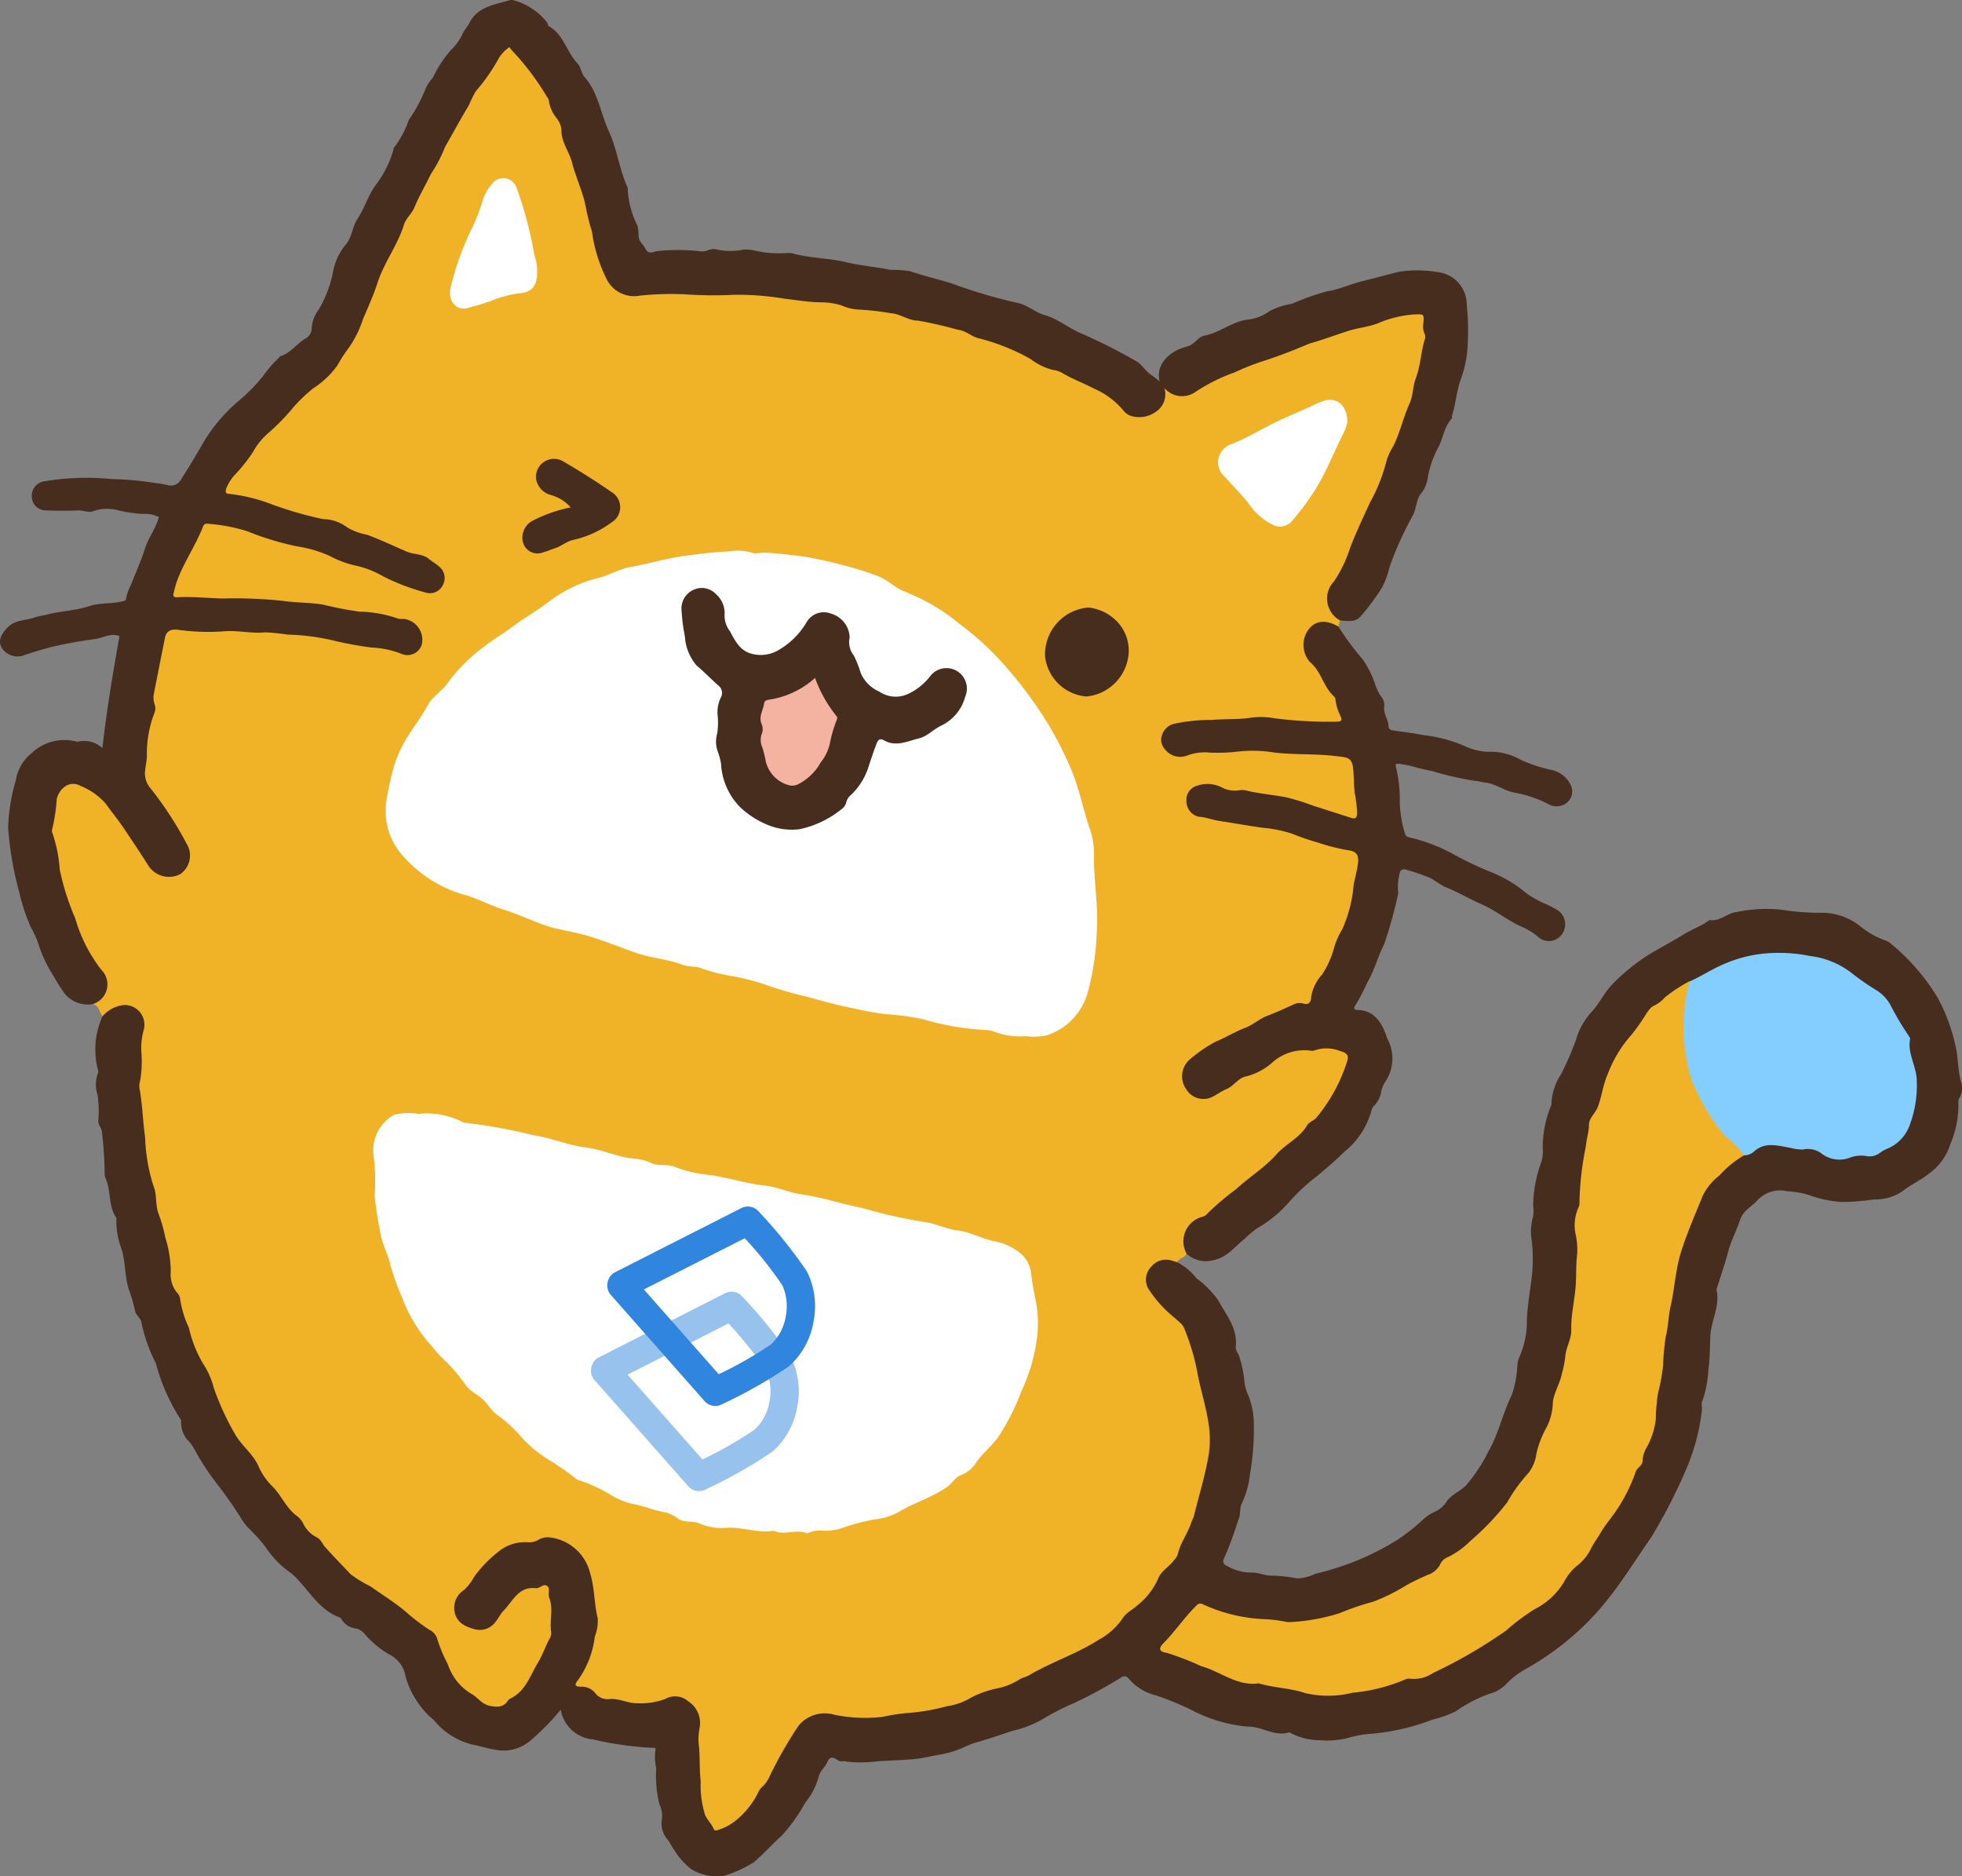
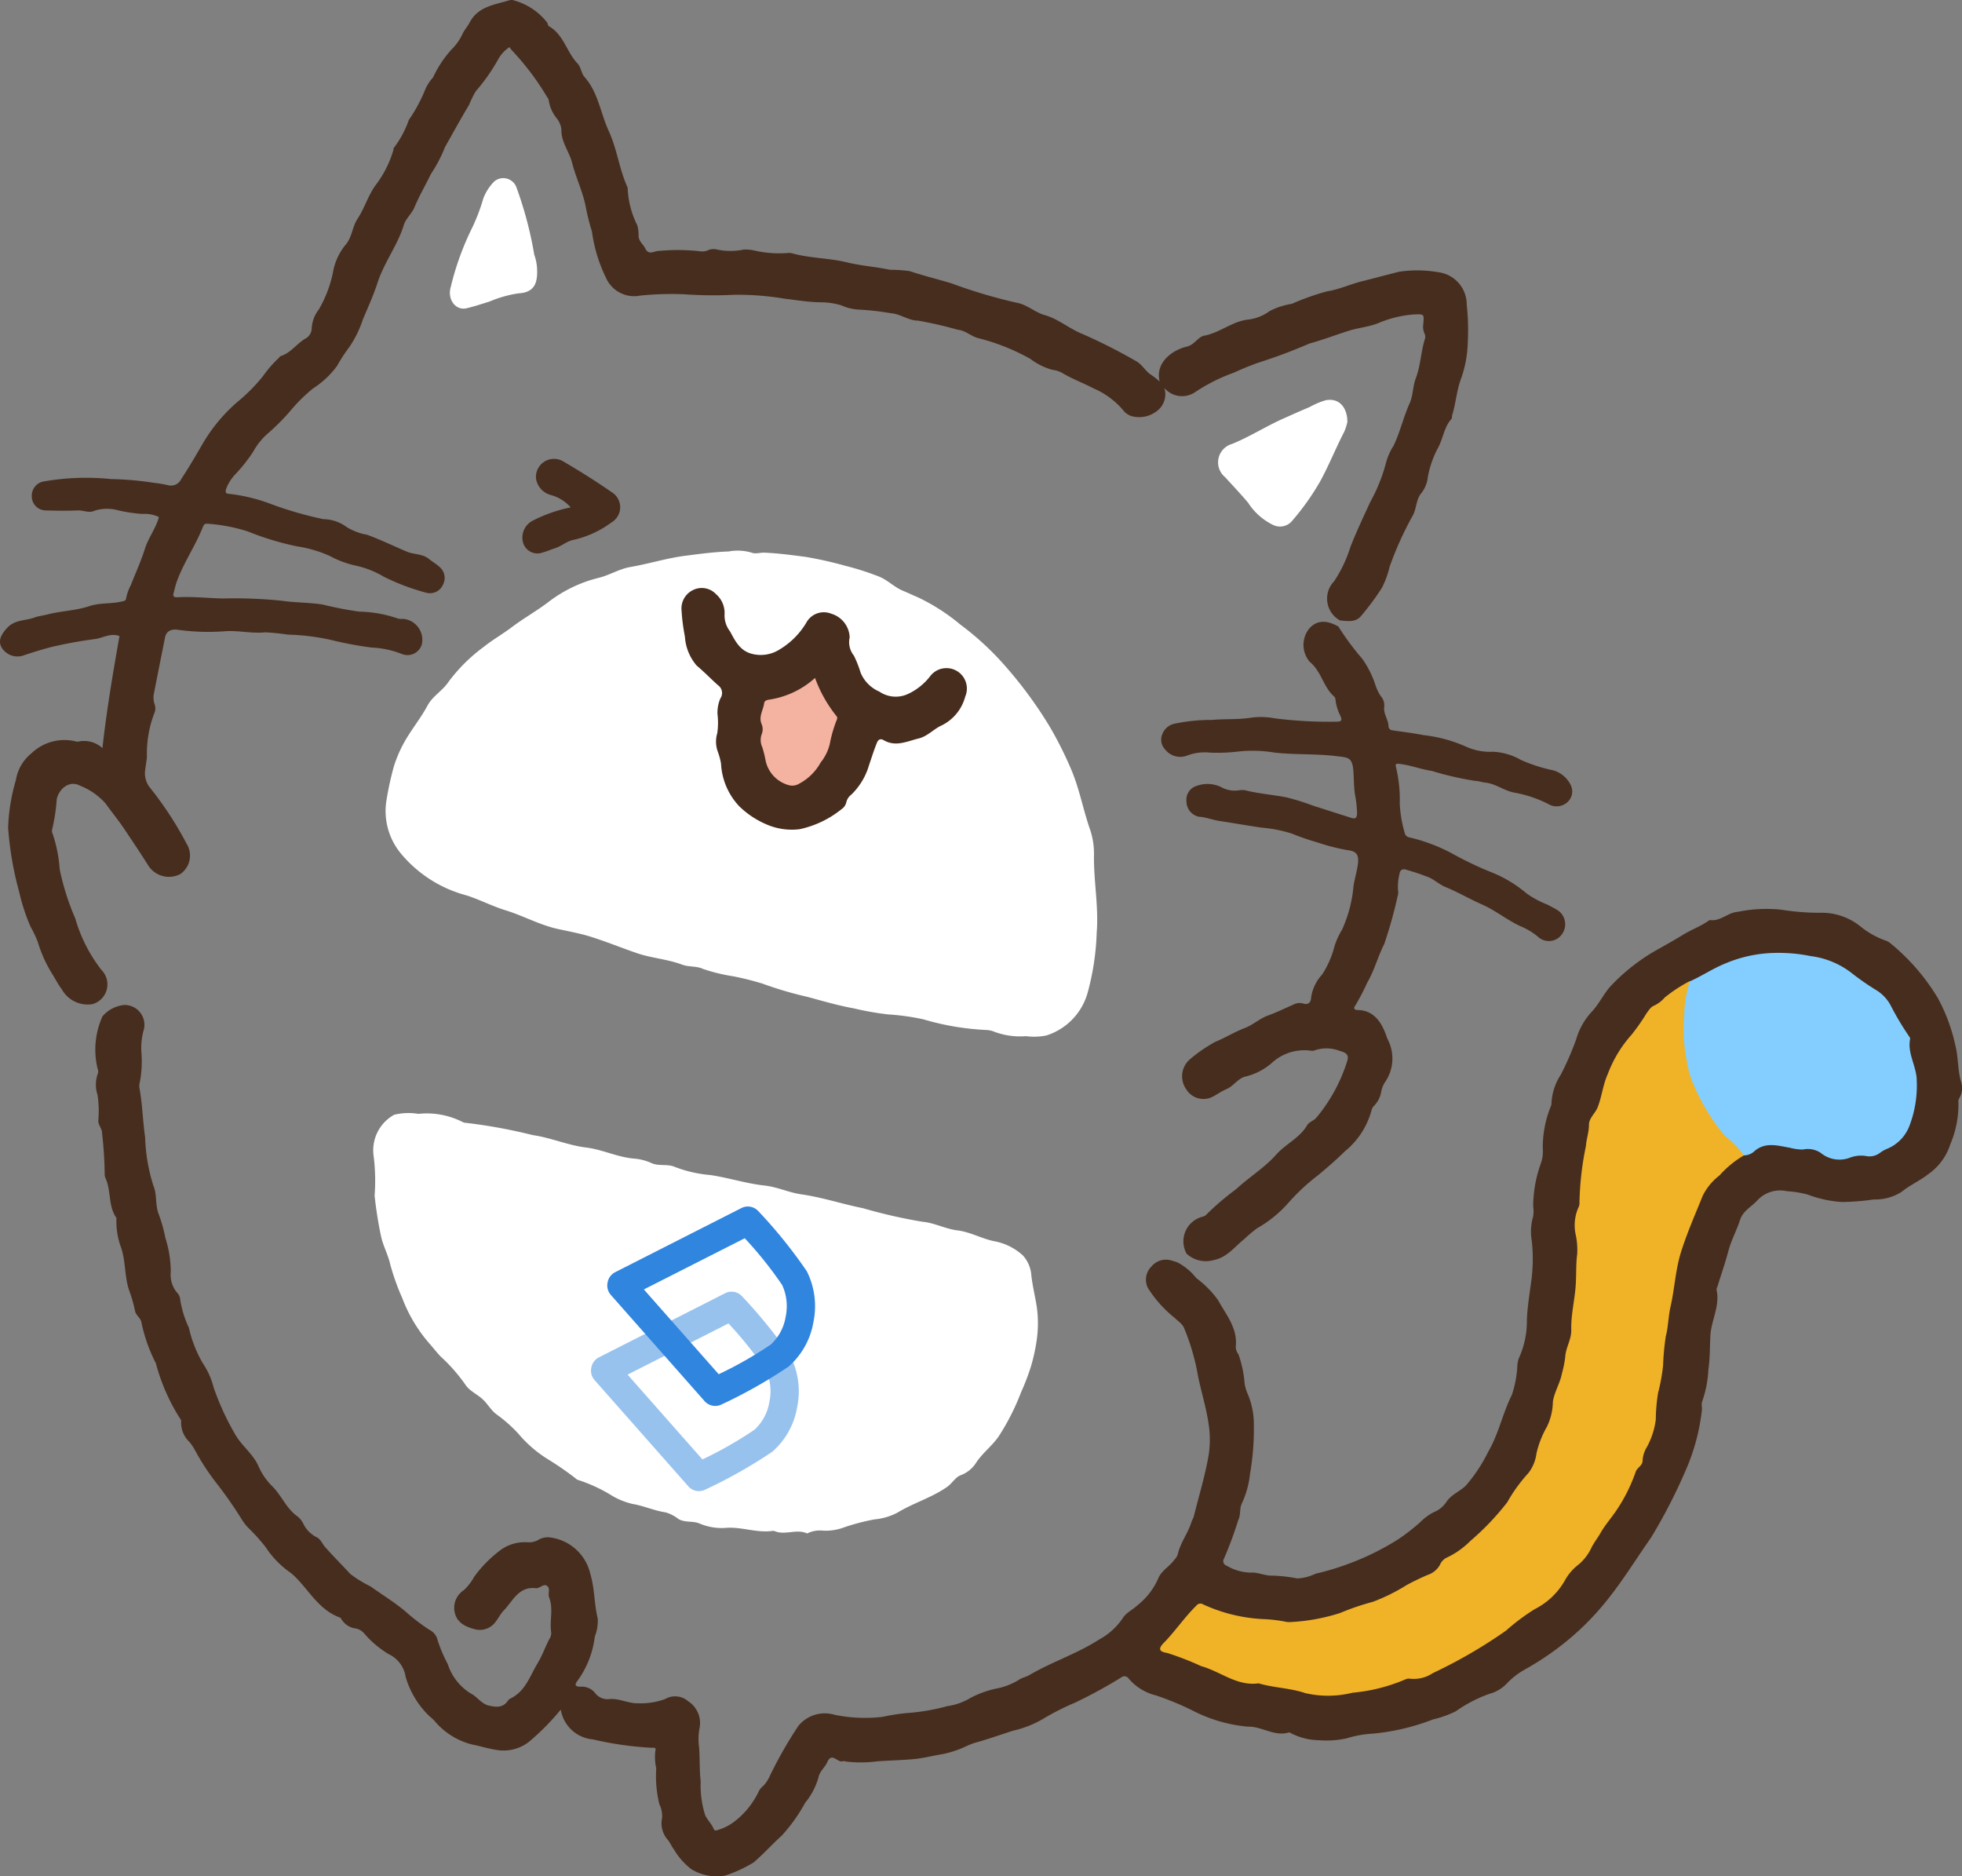
<svg xmlns="http://www.w3.org/2000/svg" width="111.884" height="106.983" viewBox="0 0 111.884 106.983">
  <rect x="0" y="0" width="111.884" height="106.983" fill="#808080" stroke="none" />
  <g id="_01基本ねこ" data-name="01基本ねこ" transform="translate(0.005 0.001)">
    <g id="グループ_2628" data-name="グループ 2628" transform="translate(-0.005 -0.001)">
-       <path id="パス_2842" data-name="パス 2842" d="M86.433,44.566c-.033.12-.067.238-.1.358-.169.072-.3-.043-.442-.089a1.012,1.012,0,0,0-1.36.826,1.431,1.431,0,0,0,.4,1.363,2.4,2.4,0,0,1,.713,1.089.446.446,0,0,0,.123.22,3,3,0,0,1,.741,1.544c.142.443.083.548-.369.574a14.275,14.275,0,0,1-2.03-.034,20.907,20.907,0,0,0-3.759-.106,20.636,20.636,0,0,1-2.41.086,2.688,2.688,0,0,0-1.181.3.729.729,0,0,0-.363.831.994.994,0,0,0,.849.669.776.776,0,0,0,.337-.033,4.042,4.042,0,0,1,1.678-.157c.709.023,1.41-.143,2.118-.089,1.648.128,3.3.162,4.949.27.738.048.98.317.979,1.053a11.766,11.766,0,0,0,.146,1.647,3.039,3.039,0,0,1,.025.593c-.024.428-.156.542-.572.407-.671-.22-1.371-.358-2.021-.635a8.794,8.794,0,0,0-2.289-.6,12.087,12.087,0,0,0-2.352-.3,1.4,1.4,0,0,1-.689-.191,1.561,1.561,0,0,0-1.2-.04.71.71,0,0,0-.548.76.806.806,0,0,0,.639.753c1.217.238,2.435.466,3.663.647a12.939,12.939,0,0,1,2.81.758,10.574,10.574,0,0,0,1.8.487,1.882,1.882,0,0,1,.407.111.638.638,0,0,1,.451.8c-.253,1.058-.336,2.15-.64,3.2a3.4,3.4,0,0,1-.327.689c-.3.549-.439,1.162-.7,1.73a4.841,4.841,0,0,1-.5.928,2.329,2.329,0,0,0-.525,1.142.434.434,0,0,1-.567.414.817.817,0,0,0-.5.064,18.861,18.861,0,0,0-2.494,1.168,7.225,7.225,0,0,1-1.447.694,8.786,8.786,0,0,0-1.988,1.281,1.184,1.184,0,0,0-.073,1.559,1.035,1.035,0,0,0,1.366.271,7.331,7.331,0,0,0,1.435-.9,5.706,5.706,0,0,1,1.154-.518c.505-.268.895-.692,1.414-.929a2.47,2.47,0,0,1,1.479-.269.964.964,0,0,0,.462-.037,2.5,2.5,0,0,1,1.458.124c.328.091.426.358.337.761a4.468,4.468,0,0,1-.569,1.321,7.192,7.192,0,0,1-1.143,1.822c-1.1,1.009-2.167,2.061-3.333,3a26.367,26.367,0,0,1-2.295,1.864,1.806,1.806,0,0,0-.32.339,2.113,2.113,0,0,1-.732.565,1.3,1.3,0,0,0-.844,1.634c.023.108.079.217-.01.321-.1.25-.452.235-.538.5-.132.12-.269.033-.4.005a.988.988,0,0,0-1.018.379.975.975,0,0,0-.116,1.079,1.028,1.028,0,0,0,.25.392c.51.4.811,1.017,1.383,1.358a1.118,1.118,0,0,1,.439.612,14.15,14.15,0,0,1,.7,2.262c.143.751.346,1.488.52,2.231a6.056,6.056,0,0,1,.046,3.013,4.569,4.569,0,0,0-.134.75c-.064.669-.363,1.271-.488,1.925a6.5,6.5,0,0,1-.836,2.064.476.476,0,0,0-.081.149,2.554,2.554,0,0,1-.984,1.486.861.861,0,0,0-.24.347,3.535,3.535,0,0,1-1.31,1.629c-.654.485-1.062,1.211-1.74,1.669a16.608,16.608,0,0,1-2.853,1.486,4.036,4.036,0,0,0-.616.28,11.031,11.031,0,0,1-3.531,1.5c-.569.128-1.033.514-1.6.665a5.45,5.45,0,0,0-.771.192,6.606,6.606,0,0,1-1.884.313,11.6,11.6,0,0,1-3.228.239c-.444-.062-.9-.056-1.344-.15a1.777,1.777,0,0,0-1.947.98c-.542.839-.946,1.762-1.429,2.637a17.653,17.653,0,0,1-.991,1.465,4,4,0,0,1-1.658,1.4c-.425.191-.554.144-.814-.24a2.79,2.79,0,0,1-.571-1.947,9.5,9.5,0,0,0-.066-1.055,13.059,13.059,0,0,1-.013-2.694,1.375,1.375,0,0,0-1.79-1.437,4.214,4.214,0,0,1-2.463.133,2.745,2.745,0,0,0-.922-.113.808.808,0,0,1-.677-.3,1.39,1.39,0,0,0-.856-.424c-.368-.049-.43-.173-.234-.5a7.251,7.251,0,0,0,.621-1.2,6.056,6.056,0,0,0,.453-2.058,8.512,8.512,0,0,0-.777-3.741,1.127,1.127,0,0,0-.512-.494,9.5,9.5,0,0,0-1.184-.466.4.4,0,0,0-.292-.023c-.715.332-1.529.219-2.254.512a2.977,2.977,0,0,0-.729.57,6.337,6.337,0,0,0-1.257,1.373,4.353,4.353,0,0,1-.6.713.987.987,0,0,0,.261,1.631,1.151,1.151,0,0,0,1.724-.4A11.577,11.577,0,0,1,39.7,99.806a.524.524,0,0,1,.451-.191,2.107,2.107,0,0,0,.8-.1c.293-.092.439.054.459.329.041.545.115,1.089.151,1.635a3.666,3.666,0,0,1-.413,1.911,12.937,12.937,0,0,1-1.238,2.165,3.667,3.667,0,0,1-1.223.956c-.533.277-1.041-.023-1.488-.343-.136-.1-.23-.257-.384-.331a3.148,3.148,0,0,1-1.367-1.716,6.5,6.5,0,0,1-.592-1.435.907.907,0,0,0-.473-.525c-.948-.593-1.711-1.431-2.666-2.022-.321-.2-.622-.458-.957-.622a10.057,10.057,0,0,1-2.419-2.21c-.584-.569-1.065-1.231-1.672-1.774-.105-.095-.251-.163-.3-.294-.231-.6-.787-.955-1.109-1.49-.144-.239-.326-.457-.47-.7a8.9,8.9,0,0,0-.877-1.186,8.976,8.976,0,0,1-1.355-2.286c-.318-.755-.538-1.555-.917-2.276a10.63,10.63,0,0,1-.851-2.064,13.479,13.479,0,0,0-.547-1.637,9.789,9.789,0,0,1-.7-2.778c-.125-1.1-.617-2.117-.767-3.205-.074-.537-.245-1.039-.339-1.561a19.071,19.071,0,0,1-.255-2.095,24.118,24.118,0,0,0-.295-2.609,1.36,1.36,0,0,1-.009-.464,7.909,7.909,0,0,0,.058-2.108,1.718,1.718,0,0,1,.126-.7,1.045,1.045,0,0,0-.308-1.227,1.069,1.069,0,0,0-1.306-.027c-.19.109-.324.329-.582.313-.2-.224-.185-.616-.559-.7.035-.119.035-.119.11-.17a1.053,1.053,0,0,0,.3-1.7,11.385,11.385,0,0,1-1.181-2.188c-.435-.883-.613-1.846-1.017-2.738a6.355,6.355,0,0,1-.356-1.781,1.525,1.525,0,0,0-.054-.378,5.268,5.268,0,0,1,.1-3c.106-.606,1.024-.878,1.624-.532a5.583,5.583,0,0,1,2.3,2.362.615.615,0,0,0,.111.18,9.863,9.863,0,0,1,1.309,1.914,1.467,1.467,0,0,0,.643.536,1.059,1.059,0,0,0,1.16-.118,1.038,1.038,0,0,0,.329-1.117,4.048,4.048,0,0,0-.4-.889,19.4,19.4,0,0,0-1.756-2.594,1.663,1.663,0,0,1-.3-1.321c.11-.64.08-1.294.19-1.938a2.825,2.825,0,0,1,.24-.975.816.816,0,0,0,.087-.578,2.63,2.63,0,0,1,.025-1.1c.184-.914.344-1.833.547-2.744a.7.7,0,0,1,.848-.586,16.3,16.3,0,0,0,1.69.117,7.062,7.062,0,0,0,.845-.036,2.441,2.441,0,0,1,1.176.067.959.959,0,0,0,.461.026,6.739,6.739,0,0,1,1.941.058c.539.088,1.1.023,1.644.123.917.171,1.824.393,2.737.58a5.753,5.753,0,0,0,.927.1,4.085,4.085,0,0,1,1.2.258c.6.208,1.027.063,1.163-.391a1.066,1.066,0,0,0-.734-1.264,14.227,14.227,0,0,0-2.538-.449,17.855,17.855,0,0,1-2.417-.442,27.912,27.912,0,0,0-2.787-.242c-1.324-.064-2.652-.088-3.98-.063-.447.009-.9-.1-1.35-.117-.279-.009-.338-.219-.272-.463a10.491,10.491,0,0,1,.755-1.935,12.475,12.475,0,0,0,.77-1.509.613.613,0,0,1,.714-.437,8.789,8.789,0,0,1,2.8.66,14.767,14.767,0,0,0,2.654.732c.721.128,1.344.527,2.04.706,1.5.387,2.837,1.2,4.3,1.68.04.013.08.028.121.04.583.171.98.046,1.168-.369.165-.364.009-.749-.463-1.067a3.172,3.172,0,0,0-1.235-.533,9.5,9.5,0,0,1-1.723-.711,13.513,13.513,0,0,0-1.552-.564.984.984,0,0,1-.387-.169,2.7,2.7,0,0,0-1.309-.453c-.77-.142-1.494-.42-2.241-.629a16.769,16.769,0,0,0-3.1-.855c-.351-.029-.427-.18-.307-.526a3.308,3.308,0,0,1,.7-1c.427-.505.788-1.058,1.185-1.585.453-.6,1.111-1.01,1.56-1.615a20.554,20.554,0,0,1,2.229-2.129,9.129,9.129,0,0,0,2.042-3.148,28.3,28.3,0,0,1,2.071-4.73,2.388,2.388,0,0,0,.244-.633,5.853,5.853,0,0,1,.793-1.391,17.131,17.131,0,0,1,1.245-2.309,9.458,9.458,0,0,0,.684-1.4,26.423,26.423,0,0,1,2.275-3.711c.267-.331.411-.743.689-1.07.385-.452.489-.462.883-.031a14.4,14.4,0,0,1,1.428,1.885c.412.634.6,1.371,1.058,1.969a.606.606,0,0,1,.137.308,18.028,18.028,0,0,0,.588,1.932,5.15,5.15,0,0,0,.449,1.23c.43.96.431,2.015.774,2.989a8.621,8.621,0,0,0,.831,2.6,1.685,1.685,0,0,0,1.491.864c.777-.026,1.55-.119,2.331-.1,1.058.02,2.118.139,3.173.065a47.055,47.055,0,0,1,4.76.381,10.694,10.694,0,0,1,2.2.4,13.983,13.983,0,0,0,1.55.176,5.041,5.041,0,0,1,1.2.242,5.139,5.139,0,0,0,1.191.3,20.842,20.842,0,0,1,2.5.632c.41.1.794.356,1.215.479.068.02.128.064.2.077a12.056,12.056,0,0,1,3.061,1.408c.4.2.842.217,1.232.444.816.476,1.734.758,2.51,1.318a3.767,3.767,0,0,1,.792.7,1.3,1.3,0,0,0,2.2-.734c.034-.494.06-.508.473-.242a1.049,1.049,0,0,0,1.16.056,4.607,4.607,0,0,0,1.155-.7.541.541,0,0,1,.254-.151c1.028-.225,1.878-.933,2.938-1.071a2.13,2.13,0,0,0,.635-.238,20.4,20.4,0,0,1,4.235-1.473c.912-.214,1.781-.552,2.688-.773a7.546,7.546,0,0,1,1.18-.11c.231-.019.3.145.313.361a12,12,0,0,1-.526,3.612c-.207.865-.552,1.683-.762,2.547a6.285,6.285,0,0,1-.532,1.2,7.214,7.214,0,0,0-.44,1.144,19.572,19.572,0,0,1-.977,2.251c-.334.779-.74,1.529-1,2.337a6.229,6.229,0,0,1-.932,1.982,1.367,1.367,0,0,0,.128,1.918A.3.3,0,0,1,86.433,44.566Z" transform="translate(-10.014 -9.189)" fill="#f0b227" fill-rule="evenodd" />
      <path id="パス_2843" data-name="パス 2843" d="M24.628,237.37a1.855,1.855,0,0,1,1.245-.647,1.128,1.128,0,0,1,1.1,1.45,3.74,3.74,0,0,0-.127,1.237,6.38,6.38,0,0,1-.08,1.674.939.939,0,0,0-.03.377c.173.927.188,1.873.323,2.8a10.11,10.11,0,0,0,.474,2.77c.207.468.1,1.048.28,1.561a8.445,8.445,0,0,1,.4,1.405,6.446,6.446,0,0,1,.309,1.935,1.6,1.6,0,0,0,.354,1.187.665.665,0,0,1,.169.29,5.767,5.767,0,0,0,.51,1.713,7.073,7.073,0,0,0,.789,2.018,4.5,4.5,0,0,1,.629,1.41,15.284,15.284,0,0,0,1.205,2.626c.386.69,1.048,1.144,1.357,1.866a3.663,3.663,0,0,0,.788,1.134c.53.533.8,1.276,1.441,1.717a1.244,1.244,0,0,1,.314.4,1.688,1.688,0,0,0,.754.773c.241.106.328.379.494.566.468.525.964,1.024,1.444,1.539a6.733,6.733,0,0,0,1.143.7c.672.485,1.388.914,2.017,1.453a11.594,11.594,0,0,0,1.341,1.024.867.867,0,0,1,.428.457,8.247,8.247,0,0,0,.62,1.5,3.077,3.077,0,0,0,1.309,1.672c.376.185.608.605,1.067.7.392.079.752.121,1.026-.251a.454.454,0,0,1,.148-.15c.882-.414,1.134-1.3,1.586-2.047.257-.427.415-.886.637-1.321a.674.674,0,0,0,.127-.4c-.111-.663.139-1.348-.119-2-.089-.223.093-.535-.138-.676-.2-.121-.4.168-.624.143-.988-.115-1.311.747-1.84,1.283-.165.168-.282.416-.439.615a1.113,1.113,0,0,1-1.244.43c-.533-.148-1.014-.389-1.116-1.023a1.2,1.2,0,0,1,.545-1.2,3.036,3.036,0,0,0,.583-.761,7.24,7.24,0,0,1,1.481-1.505,2.348,2.348,0,0,1,1.55-.458,1.088,1.088,0,0,0,.6-.122,1.045,1.045,0,0,1,.692-.153,2.7,2.7,0,0,1,2.291,2.055c.259.847.22,1.723.429,2.566a2.46,2.46,0,0,1-.168,1.036,5.333,5.333,0,0,1-.964,2.485c-.192.241-.2.376.189.367a.965.965,0,0,1,.789.356.887.887,0,0,0,.846.347c.549-.04,1.066.264,1.624.243a4,4,0,0,0,1.53-.243,1.131,1.131,0,0,1,1.308.125,1.476,1.476,0,0,1,.658,1.507,3.333,3.333,0,0,0-.032,1.125c.051.643.015,1.293.092,1.94A5.581,5.581,0,0,0,59,282.926c.138.283.372.493.487.786.042.108.165.078.263.039a2.954,2.954,0,0,0,.9-.46,4.709,4.709,0,0,0,1.391-1.71.888.888,0,0,1,.263-.328,1.977,1.977,0,0,0,.383-.582,23.937,23.937,0,0,1,1.627-2.848,1.94,1.94,0,0,1,2.054-.632,8.646,8.646,0,0,0,2.757.118,10.929,10.929,0,0,1,1.6-.233A11.758,11.758,0,0,0,72.8,276.7a3.5,3.5,0,0,0,1.338-.476,5.71,5.71,0,0,1,1.62-.558,3.852,3.852,0,0,0,1.117-.46c.191-.134.422-.167.614-.281,1.283-.754,2.717-1.212,3.968-2.02a3.845,3.845,0,0,0,1.339-1.2c.2-.337.572-.494.849-.754a4.023,4.023,0,0,0,1.174-1.5c.174-.469.651-.7.926-1.089a.84.84,0,0,0,.2-.312c.145-.663.581-1.2.782-1.846.036-.115.109-.222.141-.347.287-1.165.646-2.317.844-3.5a5.794,5.794,0,0,0-.014-1.793c-.152-1.02-.483-2-.656-3.008a12.674,12.674,0,0,0-.733-2.408c-.1-.248-.34-.389-.524-.574a6.9,6.9,0,0,1-1.538-1.71,1.053,1.053,0,0,1,.194-1.225,1.074,1.074,0,0,1,1.153-.346c.107.03.214.065.32.1a3.287,3.287,0,0,1,1.088.9,5.715,5.715,0,0,1,1.244,1.26c.455.834,1.13,1.6,1.007,2.663a.747.747,0,0,0,.158.43,6.555,6.555,0,0,1,.35,1.677,2.523,2.523,0,0,0,.2.636,4.437,4.437,0,0,1,.324,1.734,14.861,14.861,0,0,1-.218,2.764,5.261,5.261,0,0,1-.471,1.694c-.14.3-.046.636-.2.942a21.978,21.978,0,0,1-.81,2.189.272.272,0,0,0,.158.414,2.784,2.784,0,0,0,1.356.391c.412-.034.821.189,1.249.171a8.526,8.526,0,0,1,1.415.161,2.713,2.713,0,0,0,1.047-.272,14.4,14.4,0,0,0,1.539-.443,15.235,15.235,0,0,0,3.156-1.509,11.888,11.888,0,0,0,1.285-1,2.862,2.862,0,0,1,.779-.565,1.523,1.523,0,0,0,.694-.573c.285-.432.773-.593,1.116-.938a8.95,8.95,0,0,0,1.267-1.917c.6-1.023.821-2.191,1.35-3.244a6.141,6.141,0,0,0,.315-1.681,1.423,1.423,0,0,1,.085-.413,5.068,5.068,0,0,0,.458-2.184c.032-.731.147-1.46.247-2.183a9.36,9.36,0,0,0,.03-2.341,3.069,3.069,0,0,1,.082-1.383,2,2,0,0,0,0-.582,7.339,7.339,0,0,1,.432-2.419,2.048,2.048,0,0,0,.115-.876,6.239,6.239,0,0,1,.437-2.342c.019-.067.066-.136.058-.2a3.271,3.271,0,0,1,.535-1.662,16.823,16.823,0,0,0,.872-2,3.91,3.91,0,0,1,.933-1.629c.428-.473.677-1.061,1.127-1.512a11.173,11.173,0,0,1,2.4-1.887c.556-.315,1.123-.628,1.67-.964.455-.28.981-.463,1.426-.784.022-.017.052-.039.076-.035.6.086,1.032-.434,1.568-.466a8.133,8.133,0,0,1,2.5-.125,13.773,13.773,0,0,0,2.318.175,3.5,3.5,0,0,1,2.177.764,4.865,4.865,0,0,0,1.456.822.772.772,0,0,1,.225.115,12.021,12.021,0,0,1,2.756,3.171,10.149,10.149,0,0,1,.994,2.687c.178.691.124,1.424.339,2.119a1.112,1.112,0,0,1-.121.905.325.325,0,0,0-.044.2,5.79,5.79,0,0,1-.463,2.421,3.313,3.313,0,0,1-1.283,1.719c-.464.368-1.012.595-1.473.975a2.778,2.778,0,0,1-1.6.447,14.14,14.14,0,0,1-1.8.147,6.644,6.644,0,0,1-1.965-.422,5.806,5.806,0,0,0-1.186-.194,1.77,1.77,0,0,0-1.725.554c-.33.35-.791.571-.954,1.078-.2.613-.514,1.179-.678,1.808-.172.658-.4,1.3-.6,1.952-.024.079-.078.168-.062.24.2.918-.312,1.738-.355,2.616-.032.641-.021,1.289-.115,1.924a6.286,6.286,0,0,1-.338,1.774c-.09.2,0,.389-.036.584a11.867,11.867,0,0,1-.957,3.473,30.954,30.954,0,0,1-1.932,3.739c-.869,1.237-1.66,2.537-2.613,3.7a15.389,15.389,0,0,1-2.49,2.437,16.2,16.2,0,0,1-2.065,1.372,4.311,4.311,0,0,0-1.036.79,2.108,2.108,0,0,1-1,.61,7.858,7.858,0,0,0-1.934,1,5.965,5.965,0,0,1-1.3.465,12.712,12.712,0,0,1-3.431.81,6.238,6.238,0,0,0-1.5.27,5.391,5.391,0,0,1-1.548.107,3.61,3.61,0,0,1-1.618-.4c-.038-.02-.085-.056-.116-.046-.834.256-1.551-.354-2.335-.328a8.492,8.492,0,0,1-3.2-.939,16.692,16.692,0,0,0-2.054-.844,2.966,2.966,0,0,1-1.549-.953.291.291,0,0,0-.434-.068A27.409,27.409,0,0,1,80.09,276.5a14.7,14.7,0,0,0-1.9.97,5.973,5.973,0,0,1-1.641.63c-.709.23-1.411.48-2.128.679-.369.1-.69.3-1.053.421a5.705,5.705,0,0,1-.844.237c-.553.089-1.1.238-1.657.285-.681.06-1.367.075-2.05.123a7.057,7.057,0,0,1-1.77.015.427.427,0,0,0-.21-.02c-.288.107-.619-.554-.879.057-.13.3-.425.5-.5.867a3.981,3.981,0,0,1-.759,1.446,9.548,9.548,0,0,1-1.34,1.877c-.516.462-.988.992-1.518,1.452-.021.019-.038.047-.061.058a7.477,7.477,0,0,1-1.651.764A2.778,2.778,0,0,1,58.213,286a3.983,3.983,0,0,1-1-1.133c-.131-.162-.206-.37-.337-.532a1.424,1.424,0,0,1-.337-1.258,1.531,1.531,0,0,0-.154-.784,6.751,6.751,0,0,1-.179-2.049,2.907,2.907,0,0,1-.049-1.008c.062-.2-.092-.159-.232-.163a19.1,19.1,0,0,1-3.322-.476,2.035,2.035,0,0,1-1.841-1.7,13.812,13.812,0,0,1-1.784,1.812,2.353,2.353,0,0,1-1.937.477c-.456-.073-.892-.213-1.337-.3a4.1,4.1,0,0,1-2.166-1.374c-.117-.119-.251-.22-.368-.339a5.091,5.091,0,0,1-1.255-2.143,1.705,1.705,0,0,0-.952-1.287,5.676,5.676,0,0,1-1.427-1.207.829.829,0,0,0-.463-.264,1.106,1.106,0,0,1-.8-.5c-.031-.046-.061-.111-.106-.126-1.18-.422-1.74-1.521-2.564-2.333a2.9,2.9,0,0,0-.394-.321,5.337,5.337,0,0,1-1.269-1.348,10.463,10.463,0,0,0-1-1.113,2.777,2.777,0,0,1-.362-.466,23.6,23.6,0,0,0-1.392-2.006,13.368,13.368,0,0,1-1.251-1.891,3.174,3.174,0,0,0-.342-.525,1.512,1.512,0,0,1-.478-1.21.117.117,0,0,0-.029-.078,11.248,11.248,0,0,1-1.415-3.207,9.094,9.094,0,0,1-.823-2.331c-.028-.228-.327-.419-.363-.649a8.261,8.261,0,0,0-.356-1.229c-.24-.76-.179-1.578-.425-2.341a4.388,4.388,0,0,1-.282-1.7.068.068,0,0,0-.006-.042c-.463-.666-.291-1.5-.595-2.214a.6.6,0,0,1-.067-.286,22.475,22.475,0,0,0-.149-2.32c0-.276-.22-.453-.216-.718a6.144,6.144,0,0,0-.044-1.474,1.858,1.858,0,0,1,.03-1.243.415.415,0,0,0-.026-.247A4.619,4.619,0,0,1,24.628,237.37Z" transform="translate(-18.784 -179.423)" fill="#472d1e" fill-rule="evenodd" />
      <path id="パス_2844" data-name="パス 2844" d="M76.414,35.375a1.417,1.417,0,0,1-.342-2.232,7.658,7.658,0,0,0,.933-1.961c.334-.863.736-1.7,1.119-2.541a9.678,9.678,0,0,0,.921-2.305,3.461,3.461,0,0,1,.415-.917c.377-.781.565-1.634.921-2.428.2-.44.174-.965.352-1.43.272-.713.288-1.487.51-2.213a.4.4,0,0,0-.013-.325.961.961,0,0,1-.072-.54c.051-.59.053-.577-.528-.556a6.3,6.3,0,0,0-2.046.5c-.564.22-1.153.261-1.715.443-.735.237-1.462.513-2.2.715a30.7,30.7,0,0,1-2.879,1.08,14.961,14.961,0,0,0-1.423.579,10.112,10.112,0,0,0-2.2,1.1,1.325,1.325,0,0,1-1.773-.223,1.2,1.2,0,0,1-.475,1.35,1.639,1.639,0,0,1-1.33.27.934.934,0,0,1-.529-.334,4.568,4.568,0,0,0-1.707-1.265c-.573-.3-1.184-.526-1.742-.854a1.4,1.4,0,0,0-.592-.2,3.7,3.7,0,0,1-1.274-.631,12.113,12.113,0,0,0-2.936-1.171c-.418-.092-.734-.443-1.194-.485a22.179,22.179,0,0,0-2.277-.522c-.541,0-1-.389-1.544-.421a14.9,14.9,0,0,0-1.879-.21,2.748,2.748,0,0,1-.937-.238,4.145,4.145,0,0,0-1.241-.176c-.658-.009-1.315-.127-1.973-.2a16.1,16.1,0,0,0-2.918-.227,23.2,23.2,0,0,1-2.818-.029,17.287,17.287,0,0,0-2.531.075,1.754,1.754,0,0,1-1.946-1.017,8.6,8.6,0,0,1-.8-2.637,12.649,12.649,0,0,1-.342-1.347c-.16-.891-.57-1.707-.788-2.567-.165-.651-.634-1.192-.612-1.9a1.231,1.231,0,0,0-.28-.656,2.1,2.1,0,0,1-.439-1,.378.378,0,0,0-.09-.186A15.062,15.062,0,0,0,29.261,2.95a1.692,1.692,0,0,1-.214-.264,2.018,2.018,0,0,0-.679.761A10.6,10.6,0,0,1,27.127,5.2a6.26,6.26,0,0,0-.389.79c-.464.768-.892,1.557-1.335,2.338a.184.184,0,0,0-.023.036,8.106,8.106,0,0,1-.808,1.549c-.312.644-.676,1.263-.952,1.926-.149.357-.477.6-.6,1-.358,1.155-1.121,2.122-1.5,3.293-.221.686-.536,1.382-.826,2.065a6.332,6.332,0,0,1-.774,1.584,9.163,9.163,0,0,0-.7,1.075,5.157,5.157,0,0,1-1.368,1.287,9.029,9.029,0,0,0-1.15,1.106,12.665,12.665,0,0,1-1.379,1.418,3.8,3.8,0,0,0-.894,1.093A9.238,9.238,0,0,1,13.454,27a2.482,2.482,0,0,0-.566.879c-.059.206-.011.272.208.281a9.816,9.816,0,0,1,2.36.579,20.8,20.8,0,0,0,2.982.86,2.279,2.279,0,0,1,1.33.453,3.372,3.372,0,0,0,1.171.439c.767.286,1.5.637,2.251.959.411.176.891.109,1.269.42.192.159.421.283.607.457a.825.825,0,0,1,.19,1.009.81.81,0,0,1-.952.458,12.692,12.692,0,0,1-2.435-.921,5.43,5.43,0,0,0-1.563-.62,5.6,5.6,0,0,1-1.5-.553,7.08,7.08,0,0,0-1.854-.547A16,16,0,0,1,14.13,30.3a9.637,9.637,0,0,0-2.313-.44c-.17-.019-.214.087-.264.212-.421,1.059-1.082,2-1.472,3.077-.081.224-.131.46-.192.691-.054.2.1.219.221.212.865-.05,1.729.052,2.591.07a26.4,26.4,0,0,1,3.405.133c.761.114,1.542.089,2.308.216a20.549,20.549,0,0,0,2.063.4,7.1,7.1,0,0,1,2.225.4.952.952,0,0,0,.294.013,1.2,1.2,0,0,1,1.054,1.454.852.852,0,0,1-1.12.556,5.29,5.29,0,0,0-1.758-.376,20.518,20.518,0,0,1-2.264-.424,12.725,12.725,0,0,0-2.5-.312,12.7,12.7,0,0,0-1.292-.13c-.784.08-1.564-.126-2.336-.059a12.346,12.346,0,0,1-2.644-.088c-.346-.043-.65.041-.732.449q-.319,1.59-.631,3.182a1.147,1.147,0,0,0,.029.588.7.7,0,0,1-.007.54,6.45,6.45,0,0,0-.422,2.5c-.02.239-.071.475-.095.714a1.3,1.3,0,0,0,.237.989A20.072,20.072,0,0,1,10.634,48.1a1.282,1.282,0,0,1-.353,1.733,1.4,1.4,0,0,1-1.831-.487c-.438-.7-.9-1.381-1.356-2.065-.342-.514-.73-.984-1.088-1.482a3.85,3.85,0,0,0-1.437-1c-.581-.318-1.172.113-1.338.75A10.194,10.194,0,0,1,2.966,47.3.36.36,0,0,0,3,47.544a8.063,8.063,0,0,1,.4,2.022,14.057,14.057,0,0,0,.884,2.788A8.664,8.664,0,0,0,5.78,55.3a1.17,1.17,0,0,1-.5,1.948,1.686,1.686,0,0,1-1.759-.841c-.2-.261-.356-.567-.532-.854a7.461,7.461,0,0,1-.842-1.859,6.947,6.947,0,0,0-.414-.869,11.018,11.018,0,0,1-.645-1.977A18.761,18.761,0,0,1,.459,47.2,10.706,10.706,0,0,1,.9,44.479a2.459,2.459,0,0,1,.887-1.528,2.716,2.716,0,0,1,2.533-.68.275.275,0,0,0,.123.014,1.543,1.543,0,0,1,1.393.368c.242-2.176.6-4.289.972-6.389-.495-.187-.916.094-1.361.166A24.755,24.755,0,0,0,2.88,36.9q-.752.2-1.492.451a1.06,1.06,0,0,1-1.295-.423c-.211-.366-.072-.727.329-1.149.434-.457,1.039-.385,1.555-.578.216-.081.465-.1.7-.163.8-.209,1.635-.219,2.425-.484.6-.2,1.251-.114,1.866-.266.127-.031.208-.041.22-.182a2.742,2.742,0,0,1,.269-.749c.268-.688.58-1.363.8-2.066.2-.636.621-1.155.8-1.812a1.866,1.866,0,0,0-.938-.177A8.782,8.782,0,0,1,6.752,29.1a2.394,2.394,0,0,0-1.357.014c-.323.16-.636-.026-.956-.013-.6.025-1.211.02-1.815,0a.8.8,0,0,1-.816-.8.823.823,0,0,1,.714-.858,14.145,14.145,0,0,1,3.808-.13,18.028,18.028,0,0,1,2.472.219,7.175,7.175,0,0,1,.747.123.644.644,0,0,0,.778-.339c.47-.71.893-1.448,1.323-2.182a9.492,9.492,0,0,1,1.872-2.209,10.09,10.09,0,0,0,1.456-1.461,6.759,6.759,0,0,1,.9-1.043c.041-.038.072-.1.119-.118.566-.176.9-.681,1.375-.977a.69.69,0,0,0,.4-.626,1.9,1.9,0,0,1,.4-1.05,6.944,6.944,0,0,0,.84-2.274,3.392,3.392,0,0,1,.66-1.386c.4-.428.4-1.045.711-1.514.416-.63.609-1.371,1.08-1.984a6.14,6.14,0,0,0,.965-1.937c.013-.04,0-.1.025-.123a5.728,5.728,0,0,0,.856-1.595,8.844,8.844,0,0,0,.9-1.648,2.426,2.426,0,0,1,.481-.774,6.288,6.288,0,0,1,1.058-1.6,2.972,2.972,0,0,0,.644-.928c.114-.213.275-.395.382-.6C27.264.353,28.207.275,29.052.011A.53.53,0,0,1,29.221,0a3.624,3.624,0,0,1,1.988,1.3c.03.064.035.164.083.191.847.475,1.013,1.471,1.629,2.118.215.225.211.558.407.78.784.884.909,2.059,1.381,3.08s.595,2.155,1.056,3.178a.254.254,0,0,1,.025.124,5.164,5.164,0,0,0,.549,2.077,2.145,2.145,0,0,1,.071.587c0,.32.264.487.383.733.184.382.462.171.7.144a11.767,11.767,0,0,1,2.479.019.8.8,0,0,0,.365-.05.793.793,0,0,1,.541-.056,3.678,3.678,0,0,0,1.542,0,2.562,2.562,0,0,1,.67.074,6.2,6.2,0,0,0,1.8.127.769.769,0,0,1,.252.009c1.027.291,2.11.27,3.135.519.82.2,1.656.256,2.477.427a8.153,8.153,0,0,1,1.117.076c.787.265,1.6.459,2.389.7a29.37,29.37,0,0,0,3.7,1.1c.6.1,1.034.544,1.608.706.784.221,1.406.783,2.173,1.085a31.7,31.7,0,0,1,3.025,1.532c.367.193.549.6.907.814a4.437,4.437,0,0,1,.453.359c-.271-1.087.73-1.8,1.549-1.992a.964.964,0,0,0,.4-.216c.186-.15.371-.368.584-.406.913-.165,1.627-.847,2.581-.928a2.568,2.568,0,0,0,1.156-.476,4.154,4.154,0,0,1,1.269-.413,13.8,13.8,0,0,1,2.013-.713c.667-.1,1.331-.413,2.013-.58.7-.173,1.4-.367,2.106-.54a7.057,7.057,0,0,1,2.238.033,1.851,1.851,0,0,1,1.6,1.839,13.457,13.457,0,0,1,.059,2.192,6.558,6.558,0,0,1-.379,2.029c-.259.685-.294,1.4-.509,2.088-.021.067,0,.163-.035.206-.441.486-.481,1.158-.8,1.709a5.712,5.712,0,0,0-.547,1.578,1.843,1.843,0,0,1-.354.926c-.327.356-.282.867-.5,1.284a19.062,19.062,0,0,0-1.336,2.955,5.226,5.226,0,0,1-.428,1.176,14.551,14.551,0,0,1-1.2,1.62C77.307,35.493,76.839,35.414,76.414,35.375Z" transform="translate(0.005 0.001)" fill="#472d1e" fill-rule="evenodd" />
      <path id="パス_2845" data-name="パス 2845" d="M296.964,194.284a1.449,1.449,0,0,1,.935-2.114.443.443,0,0,0,.208-.131,15.278,15.278,0,0,1,1.686-1.436c.739-.687,1.619-1.22,2.28-1.966.545-.615,1.34-.944,1.766-1.677.106-.18.371-.257.519-.422a9.4,9.4,0,0,0,1.737-3.149c.152-.412.024-.55-.387-.663a2.089,2.089,0,0,0-1.45-.032.39.39,0,0,1-.209.016,2.741,2.741,0,0,0-2.249.721,3.568,3.568,0,0,1-1.453.749c-.447.088-.692.551-1.116.725-.3.123-.558.328-.851.464a1.147,1.147,0,0,1-1.442-.467,1.278,1.278,0,0,1,.214-1.7,8.606,8.606,0,0,1,1.455-1c.572-.229,1.091-.563,1.67-.781.472-.177.851-.544,1.337-.719s.959-.409,1.437-.619a.765.765,0,0,1,.537-.069c.34.114.474-.088.477-.337a2.454,2.454,0,0,1,.631-1.313,5.382,5.382,0,0,0,.7-1.6,4.327,4.327,0,0,1,.436-.959,7.637,7.637,0,0,0,.654-2.512c.067-.4.187-.795.244-1.2.072-.528-.056-.757-.588-.816a11.626,11.626,0,0,1-1.715-.441,13.811,13.811,0,0,1-1.453-.5,7.772,7.772,0,0,0-1.726-.342c-.806-.117-1.608-.259-2.413-.382-.388-.059-.767-.216-1.18-.242a.9.9,0,0,1-.7-.9.822.822,0,0,1,.605-.865,1.792,1.792,0,0,1,1.363.071,1.591,1.591,0,0,0,1.069.182,1.066,1.066,0,0,1,.418.03c.74.177,1.5.234,2.242.378a13.374,13.374,0,0,1,1.521.474q1.1.351,2.193.7c.253.08.313-.037.32-.276a6.892,6.892,0,0,0-.126-1.094c-.055-.408-.055-.816-.079-1.224-.05-.893-.3-.847-1.023-.934-1.159-.14-2.326-.065-3.489-.2a7.6,7.6,0,0,0-2.061-.058,9.973,9.973,0,0,1-1.606.062,2.849,2.849,0,0,0-1.284.158,1.091,1.091,0,0,1-1.273-.331.807.807,0,0,1-.184-.831.963.963,0,0,1,.722-.646,10.031,10.031,0,0,1,2.121-.213c.74-.069,1.484-.01,2.225-.128a4.275,4.275,0,0,1,1.342.033,24.338,24.338,0,0,0,3.534.194c.281,0,.352-.065.224-.344a2.732,2.732,0,0,1-.272-.886.317.317,0,0,0-.068-.195c-.631-.543-.736-1.446-1.4-1.985a1.488,1.488,0,0,1-.075-1.844c.409-.523.987-.581,1.707-.17a14.86,14.86,0,0,0,1.351,1.827,5.49,5.49,0,0,1,.768,1.533,2.727,2.727,0,0,0,.291.6.79.79,0,0,1,.207.587c-.073.424.238.748.24,1.145a.242.242,0,0,0,.223.224c.591.091,1.186.156,1.771.274a8.172,8.172,0,0,1,2.468.676,3.31,3.31,0,0,0,1.484.272,3.516,3.516,0,0,1,1.6.464,8.8,8.8,0,0,0,1.829.591,1.6,1.6,0,0,1,.994.8.827.827,0,0,1-.162,1.018.927.927,0,0,1-1.111.1,6.887,6.887,0,0,0-1.889-.637c-.607-.1-1.089-.52-1.7-.578-.182-.017-.36-.092-.541-.093a17.732,17.732,0,0,1-2.5-.572c-.623-.091-1.211-.332-1.844-.4-.233-.023-.229.022-.191.207a7.848,7.848,0,0,1,.211,2.049,7.043,7.043,0,0,0,.286,1.687.315.315,0,0,0,.262.247,9.9,9.9,0,0,1,2.431.915,20.078,20.078,0,0,0,2.143,1.032,7.3,7.3,0,0,1,2.128,1.262,5.767,5.767,0,0,0,1.177.629c.212.112.429.218.628.35a.967.967,0,0,1,.175,1.36.91.91,0,0,1-1.283.173,3.69,3.69,0,0,0-1.031-.641c-.779-.351-1.442-.911-2.229-1.256-.7-.308-1.365-.7-2.079-.994-.318-.129-.579-.368-.892-.527a12.574,12.574,0,0,0-1.3-.445c-.229-.088-.4-.029-.432.231a3.085,3.085,0,0,0-.084.92.67.67,0,0,1-.02.335,25.347,25.347,0,0,1-.767,2.741c-.365.714-.555,1.494-.966,2.194a12.619,12.619,0,0,1-.7,1.337c-.112.148.007.224.124.225,1.079.007,1.471.894,1.719,1.631a2.372,2.372,0,0,1-.11,2.454,1.485,1.485,0,0,0-.246.624,1.508,1.508,0,0,1-.384.739.524.524,0,0,0-.154.25,4.538,4.538,0,0,1-1.536,2.369c-.466.463-1,.922-1.521,1.356a11.822,11.822,0,0,0-1.653,1.531,6.947,6.947,0,0,1-1.82,1.49,7.366,7.366,0,0,0-.724.61c-.559.44-.987,1.066-1.784,1.213A1.611,1.611,0,0,1,296.964,194.284Z" transform="translate(-229.298 -122.805)" fill="#472d1e" fill-rule="evenodd" />
      <path id="パス_2846" data-name="パス 2846" d="M134.644,167.783a4.174,4.174,0,0,1-1.906-.291,1.576,1.576,0,0,0-.334-.06,15.048,15.048,0,0,1-3.607-.608,13.3,13.3,0,0,0-2.017-.281,16.516,16.516,0,0,1-1.945-.343c-.892-.161-1.765-.417-2.635-.653a21.213,21.213,0,0,1-2.574-.757,16.134,16.134,0,0,0-1.657-.417,10.146,10.146,0,0,1-1.742-.424c-.355-.172-.8-.1-1.189-.243-.842-.318-1.751-.369-2.6-.663-.869-.3-1.723-.648-2.6-.925-.612-.193-1.251-.307-1.879-.445-1.042-.227-1.977-.754-2.986-1.065-.757-.233-1.456-.6-2.215-.847a7.269,7.269,0,0,1-3.729-2.357,3.8,3.8,0,0,1-.84-3.138A17.658,17.658,0,0,1,98.6,152.4a7.4,7.4,0,0,1,.858-1.814c.35-.55.749-1.071,1.059-1.649.294-.55.867-.852,1.2-1.357a9.548,9.548,0,0,1,2.005-1.99c.495-.4,1.084-.732,1.6-1.123.689-.521,1.445-.938,2.129-1.466a7.73,7.73,0,0,1,2.847-1.354c.618-.156,1.162-.506,1.786-.613,1.053-.181,2.073-.505,3.138-.642.82-.105,1.642-.217,2.461-.243a2.823,2.823,0,0,1,1.3.061c.235.1.5-.005.753.006.792.035,1.577.14,2.358.243a22.242,22.242,0,0,1,2.263.509,15.637,15.637,0,0,1,1.878.6c.525.2.893.616,1.4.823.265.107.528.239.8.349a11.272,11.272,0,0,1,2.449,1.561,16.44,16.44,0,0,1,2.658,2.47,23.813,23.813,0,0,1,2.483,3.408,21.451,21.451,0,0,1,1.177,2.345c.493,1.135.7,2.351,1.109,3.51a4.266,4.266,0,0,1,.212,1.455c-.017,1.466.274,2.923.156,4.389a14.617,14.617,0,0,1-.518,3.431,3.555,3.555,0,0,1-2.354,2.435A3.509,3.509,0,0,1,134.644,167.783Z" transform="translate(-76.139 -108.706)" fill="#fff" fill-rule="evenodd" />
      <path id="パス_2847" data-name="パス 2847" d="M97.457,283.275a4.49,4.49,0,0,1,2.534.473.369.369,0,0,0,.165.038,30.233,30.233,0,0,1,3.821.7c1.022.145,2.006.582,3.029.706.959.116,1.822.568,2.786.636a2.945,2.945,0,0,1,.961.257c.424.188.91.023,1.354.227a7.448,7.448,0,0,0,2.006.452c1.045.158,2.051.488,3.1.6.717.081,1.371.4,2.085.5,1.189.17,2.334.555,3.506.789a29.565,29.565,0,0,0,3.4.774c.658.054,1.307.409,1.985.491.73.088,1.361.463,2.078.613a3.3,3.3,0,0,1,1.66.819,1.892,1.892,0,0,1,.48,1.144c.069.6.213,1.178.306,1.767a6.712,6.712,0,0,1-.006,1.945,10.537,10.537,0,0,1-.322,1.464,12.665,12.665,0,0,1-.561,1.466,13.276,13.276,0,0,1-1.3,2.557c-.367.519-.893.914-1.254,1.45a1.755,1.755,0,0,1-.883.73c-.316.115-.49.465-.784.67-.882.617-1.919.913-2.829,1.466a3.493,3.493,0,0,1-1.318.388,12.122,12.122,0,0,0-1.862.5,3,3,0,0,1-1.042.142,1.643,1.643,0,0,0-.832.114c-.037.019-.09.049-.119.036-.579-.256-1.191.1-1.772-.1a.386.386,0,0,0-.163-.04c-.925.14-1.82-.257-2.739-.165a3.251,3.251,0,0,1-1.481-.269c-.371-.138-.78-.03-1.151-.232a2.231,2.231,0,0,0-.738-.386c-.646-.093-1.246-.375-1.893-.482a4.153,4.153,0,0,1-1.273-.533,8.78,8.78,0,0,0-1.864-.845.5.5,0,0,1-.135-.1A17.8,17.8,0,0,0,104.893,303a7,7,0,0,1-1.736-1.486,8.13,8.13,0,0,0-1.262-1.116c-.326-.248-.505-.612-.81-.88s-.749-.473-.957-.81a9.673,9.673,0,0,0-1.4-1.592c-.232-.241-.435-.508-.658-.759a8.53,8.53,0,0,1-1.542-2.588,13.293,13.293,0,0,1-.683-1.919c-.117-.528-.4-1.043-.521-1.585a23.176,23.176,0,0,1-.369-2.328,11.293,11.293,0,0,0-.06-2.295,2.309,2.309,0,0,1,1.179-2.317A3.491,3.491,0,0,1,97.457,283.275Z" transform="translate(-73.593 -219.767)" fill="#fff" fill-rule="evenodd" />
      <path id="パス_2848" data-name="パス 2848" d="M317.393,103.006a3.02,3.02,0,0,1-.174.547c-.49.948-.883,1.942-1.4,2.878a14.442,14.442,0,0,1-1.557,2.188.9.9,0,0,1-1.093.259,3.534,3.534,0,0,1-1.439-1.277c-.423-.5-.87-.972-1.309-1.453a1.091,1.091,0,0,1,.392-1.892c1.023-.415,1.95-1.014,2.956-1.46.492-.218.981-.439,1.478-.647a4.451,4.451,0,0,1,.908-.385C316.976,101.606,317.4,102.243,317.393,103.006Z" transform="translate(-240.56 -78.943)" fill="#fff" fill-rule="evenodd" />
      <path id="パス_2849" data-name="パス 2849" d="M119.462,50.493c.041.9-.242,1.327-1.071,1.373a6.7,6.7,0,0,0-1.635.463c-.437.135-.871.282-1.316.386-.622.146-1.114-.505-.9-1.22a16.022,16.022,0,0,1,1.235-3.4,11,11,0,0,0,.619-1.639,2.774,2.774,0,0,1,.63-.976.8.8,0,0,1,1.245.3,21.7,21.7,0,0,1,1.032,3.884A2.718,2.718,0,0,1,119.462,50.493Z" transform="translate(-88.834 -35.139)" fill="#fff" fill-rule="evenodd" />
-       <path id="パス_2850" data-name="パス 2850" d="M268.335,159.667a2.59,2.59,0,0,1-2.356-2.249,2.68,2.68,0,0,1,2.46-2.822,2.59,2.59,0,0,1,1.384.565,2.391,2.391,0,0,1,.9,2.232A2.671,2.671,0,0,1,268.335,159.667Z" transform="translate(-206.381 -119.956)" fill="#472d1e" fill-rule="evenodd" />
      <path id="パス_2851" data-name="パス 2851" d="M135.705,119.459a2.31,2.31,0,0,0-1.147-.709,1.15,1.15,0,0,1-.829-.934,1.031,1.031,0,0,1,1.564-.972c.931.547,1.851,1.12,2.736,1.738a1.006,1.006,0,0,1,0,1.739,5.773,5.773,0,0,1-2.2,1c-.371.085-.659.357-1.029.473-.222.069-.443.172-.674.231a.854.854,0,0,1-1.129-.534,1.085,1.085,0,0,1,.521-1.262A8.437,8.437,0,0,1,135.705,119.459Z" transform="translate(-103.163 -90.531)" fill="#472d1e" fill-rule="evenodd" />
      <path id="パス_2852" data-name="パス 2852" d="M328.559,259.618a5.78,5.78,0,0,0-1.389,1.14,3.33,3.33,0,0,0-.956,1.154c-.433,1.075-.9,2.127-1.249,3.244-.314,1.02-.357,2.07-.59,3.089-.128.561-.125,1.134-.272,1.7a14.3,14.3,0,0,0-.153,1.659,10.924,10.924,0,0,1-.286,1.561,9.95,9.95,0,0,0-.129,1.513,4.453,4.453,0,0,1-.5,1.555,1.692,1.692,0,0,0-.255.794c0,.285-.308.387-.391.632a9.431,9.431,0,0,1-1.087,2.18c-.292.439-.648.833-.915,1.3-.158.275-.355.528-.508.817a2.781,2.781,0,0,1-.761,1,2.91,2.91,0,0,0-.785.927,4.09,4.09,0,0,1-1.692,1.6A11.952,11.952,0,0,0,315,286.709a27.918,27.918,0,0,1-4.172,2.423,1.958,1.958,0,0,1-1.312.323.482.482,0,0,0-.287.051,9.886,9.886,0,0,1-2.986.748,5.753,5.753,0,0,1-2.688.025c-.863-.291-1.769-.3-2.632-.548a.113.113,0,0,0-.041-.011c-1.24.173-2.174-.681-3.275-.982a16.325,16.325,0,0,0-1.951-.755c-.457-.067-.5-.247-.179-.571.66-.673,1.184-1.464,1.859-2.124a.286.286,0,0,1,.385-.07,9.261,9.261,0,0,0,3.543.844,8.348,8.348,0,0,1,1.127.138,1,1,0,0,0,.294.027,11.124,11.124,0,0,0,2.841-.516,14.637,14.637,0,0,1,1.878-.641,10.707,10.707,0,0,0,1.92-.952c.393-.214.794-.406,1.2-.58a1.241,1.241,0,0,0,.7-.572.8.8,0,0,1,.361-.4,4.744,4.744,0,0,0,1.369-.959,15.04,15.04,0,0,0,2.108-2.208,8.906,8.906,0,0,1,1.209-1.67,2.307,2.307,0,0,0,.459-1.123,5.653,5.653,0,0,1,.6-1.526,3.355,3.355,0,0,0,.335-1.422c.09-.562.406-1.041.515-1.6a6.408,6.408,0,0,0,.19-.938c.023-.536.359-1.006.344-1.555-.022-.844.191-1.668.251-2.509.044-.61.009-1.226.089-1.828a4.127,4.127,0,0,0-.078-1.047,2.517,2.517,0,0,1,.137-1.57.582.582,0,0,0,.069-.328,17.476,17.476,0,0,1,.368-3.2c.026-.4.173-.785.173-1.2,0-.4.361-.658.5-1.015.237-.619.3-1.288.578-1.9a7.056,7.056,0,0,1,1.343-2.22,11.336,11.336,0,0,0,.866-1.238c.132-.166.222-.347.436-.434a1.844,1.844,0,0,0,.6-.461,8.605,8.605,0,0,1,1.421-.932,1.942,1.942,0,0,1-.082,1.1,8.045,8.045,0,0,0-.121,1.6,6.2,6.2,0,0,0,.362,2.7,13.165,13.165,0,0,0,1.307,2.509,9.941,9.941,0,0,0,1.429,1.594C328.488,259.3,328.665,259.4,328.559,259.618Z" transform="translate(-229.112 -193.743)" fill="#f0b227" fill-rule="evenodd" />
      <path id="パス_2853" data-name="パス 2853" d="M431.974,254.007a5.19,5.19,0,0,0-1.052-1.085,9.134,9.134,0,0,1-.8-1.056,11.978,11.978,0,0,1-1.143-2.2,5.548,5.548,0,0,1-.265-1.069,9.147,9.147,0,0,1-.143-2.584,6.618,6.618,0,0,1,.322-1.93c.679-.3,1.3-.723,1.979-1a7.621,7.621,0,0,1,3.018-.622,8.994,8.994,0,0,1,1.877.181,4.8,4.8,0,0,1,2.308.934,14.722,14.722,0,0,0,1.5,1.042,2.288,2.288,0,0,1,.816.931,16.3,16.3,0,0,0,.973,1.626c.036.06.1.133.089.188-.168.841.375,1.565.378,2.383a6.413,6.413,0,0,1-.4,2.532,2.291,2.291,0,0,1-1.333,1.371,1.72,1.72,0,0,0-.363.212.974.974,0,0,1-.751.19,1.779,1.779,0,0,0-.92.07,1.678,1.678,0,0,1-1.712-.26,1.33,1.33,0,0,0-1.015-.188,2.866,2.866,0,0,1-.735-.1c-.687-.118-1.416-.358-2.046.21A.876.876,0,0,1,431.974,254.007Z" transform="translate(-332.528 -188.132)" fill="#83ceff" fill-rule="evenodd" />
      <path id="パス_2854" data-name="パス 2854" d="M183.011,152.442a1.215,1.215,0,0,0,.238,1.035,6.259,6.259,0,0,1,.385.975,2.02,2.02,0,0,0,1.069,1.081,1.658,1.658,0,0,0,1.656.124,3.413,3.413,0,0,0,1.241-1,1.165,1.165,0,0,1,2,1.162,2.555,2.555,0,0,1-1.347,1.644c-.448.2-.8.62-1.311.743-.658.16-1.306.5-2,.093-.16-.093-.3-.054-.385.17-.162.406-.293.82-.434,1.232a3.817,3.817,0,0,1-1.022,1.71.763.763,0,0,0-.277.411.648.648,0,0,1-.278.416,5.718,5.718,0,0,1-2.386,1.14,3.612,3.612,0,0,1-1.952-.3,5,5,0,0,1-1.507-1.02,3.824,3.824,0,0,1-1.026-2.419,3.713,3.713,0,0,0-.189-.693,1.677,1.677,0,0,1-.026-1.04,4.1,4.1,0,0,0,.014-1.082,2.044,2.044,0,0,1,.162-.9.543.543,0,0,0-.14-.76c-.407-.364-.786-.76-1.209-1.113a2.8,2.8,0,0,1-.672-1.657,11.241,11.241,0,0,1-.192-1.5,1.161,1.161,0,0,1,.647-1.147,1.119,1.119,0,0,1,1.325.235,1.421,1.421,0,0,1,.48,1.178,1.487,1.487,0,0,0,.314.941c.277.512.548,1.081,1.2,1.265a1.989,1.989,0,0,0,1.613-.228,4.409,4.409,0,0,0,1.579-1.608,1.138,1.138,0,0,1,1.389-.435A1.463,1.463,0,0,1,183.011,152.442Z" transform="translate(-134.558 -116.101)" fill="#472d1e" fill-rule="evenodd" />
      <path id="パス_2855" data-name="パス 2855" d="M196.681,172.508a7.588,7.588,0,0,0,1.219,2.17c.083.095.037.172,0,.27a7.407,7.407,0,0,0-.38,1.333,2.694,2.694,0,0,1-.518,1.047,3.026,3.026,0,0,1-1.229,1.211.755.755,0,0,1-.558.091,1.85,1.85,0,0,1-1.365-1.469,6.018,6.018,0,0,0-.174-.694.986.986,0,0,1-.041-.741.748.748,0,0,0,0-.583c-.183-.43.09-.794.143-1.188.026-.191.229-.2.374-.223A5.025,5.025,0,0,0,196.681,172.508Z" transform="translate(-150.203 -133.855)" fill="#f4b2a1" fill-rule="evenodd" />
    </g>
    <g id="グループ_2629" data-name="グループ 2629" transform="translate(33.697 68.789)">
      <path id="パス_2856" data-name="パス 2856" d="M156.412,340.04a.81.81,0,0,1-.454-.259l-5.347-6.058a.8.8,0,0,1-.188-.687l.007-.038a.81.81,0,0,1,.428-.57l7.2-3.658a.809.809,0,0,1,.96.172,27.726,27.726,0,0,1,2.77,3.431,4.446,4.446,0,0,1,.378,2.885,4.335,4.335,0,0,1-1.417,2.549,27.684,27.684,0,0,1-3.84,2.168A.812.812,0,0,1,156.412,340.04Zm-3.918-6.628,4.268,4.835a22.242,22.242,0,0,0,2.967-1.693,2.739,2.739,0,0,0,.852-1.592,2.841,2.841,0,0,0-.2-1.8,22.09,22.09,0,0,0-2.134-2.668Z" transform="translate(-150.408 -323.827)" fill="#97c2ee" />
      <path id="パス_2857" data-name="パス 2857" d="M160.556,318.366a.809.809,0,0,1-.455-.259l-5.347-6.057a.807.807,0,0,1-.188-.687l.007-.039a.808.808,0,0,1,.428-.569l7.2-3.657a.808.808,0,0,1,.96.172,27.83,27.83,0,0,1,2.77,3.432,4.447,4.447,0,0,1,.378,2.884,4.335,4.335,0,0,1-1.417,2.549,27.773,27.773,0,0,1-3.84,2.168A.808.808,0,0,1,160.556,318.366Zm-3.918-6.628,4.268,4.834a22.2,22.2,0,0,0,2.968-1.692,2.745,2.745,0,0,0,.851-1.593,2.883,2.883,0,0,0-.2-1.8,22.161,22.161,0,0,0-2.134-2.668Z" transform="translate(-153.623 -307.01)" fill="#3085de" />
    </g>
  </g>
</svg>